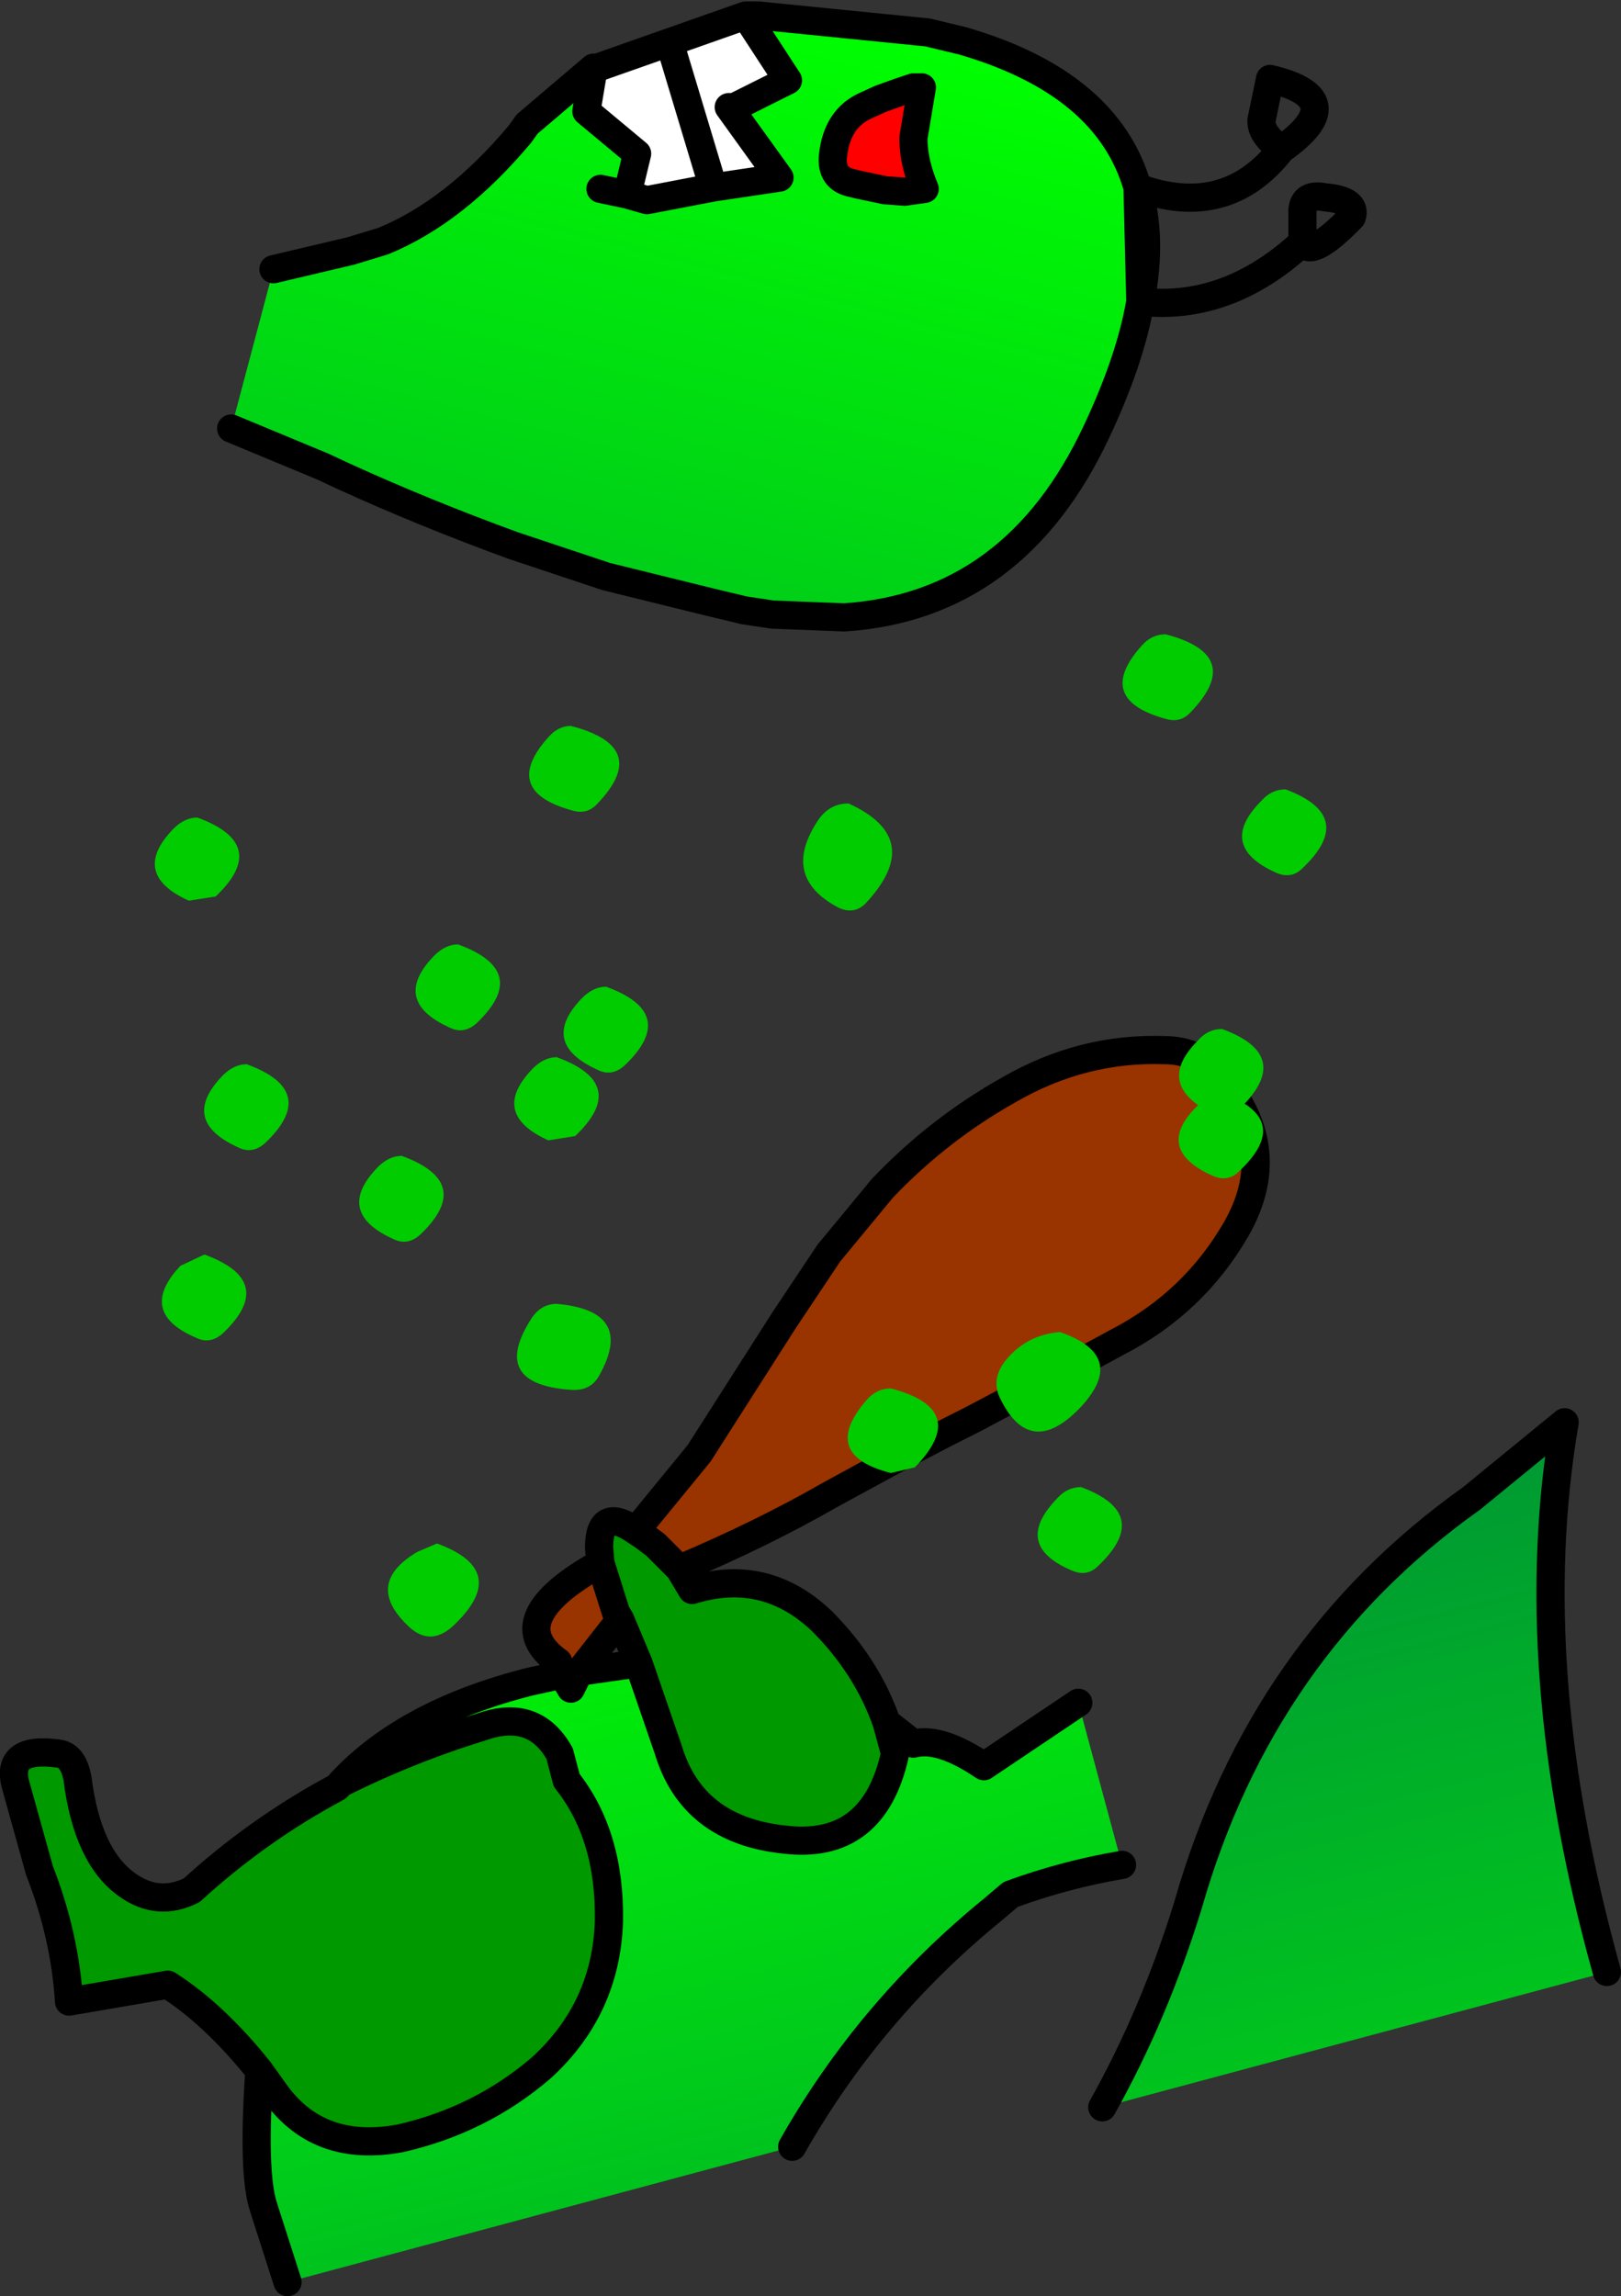
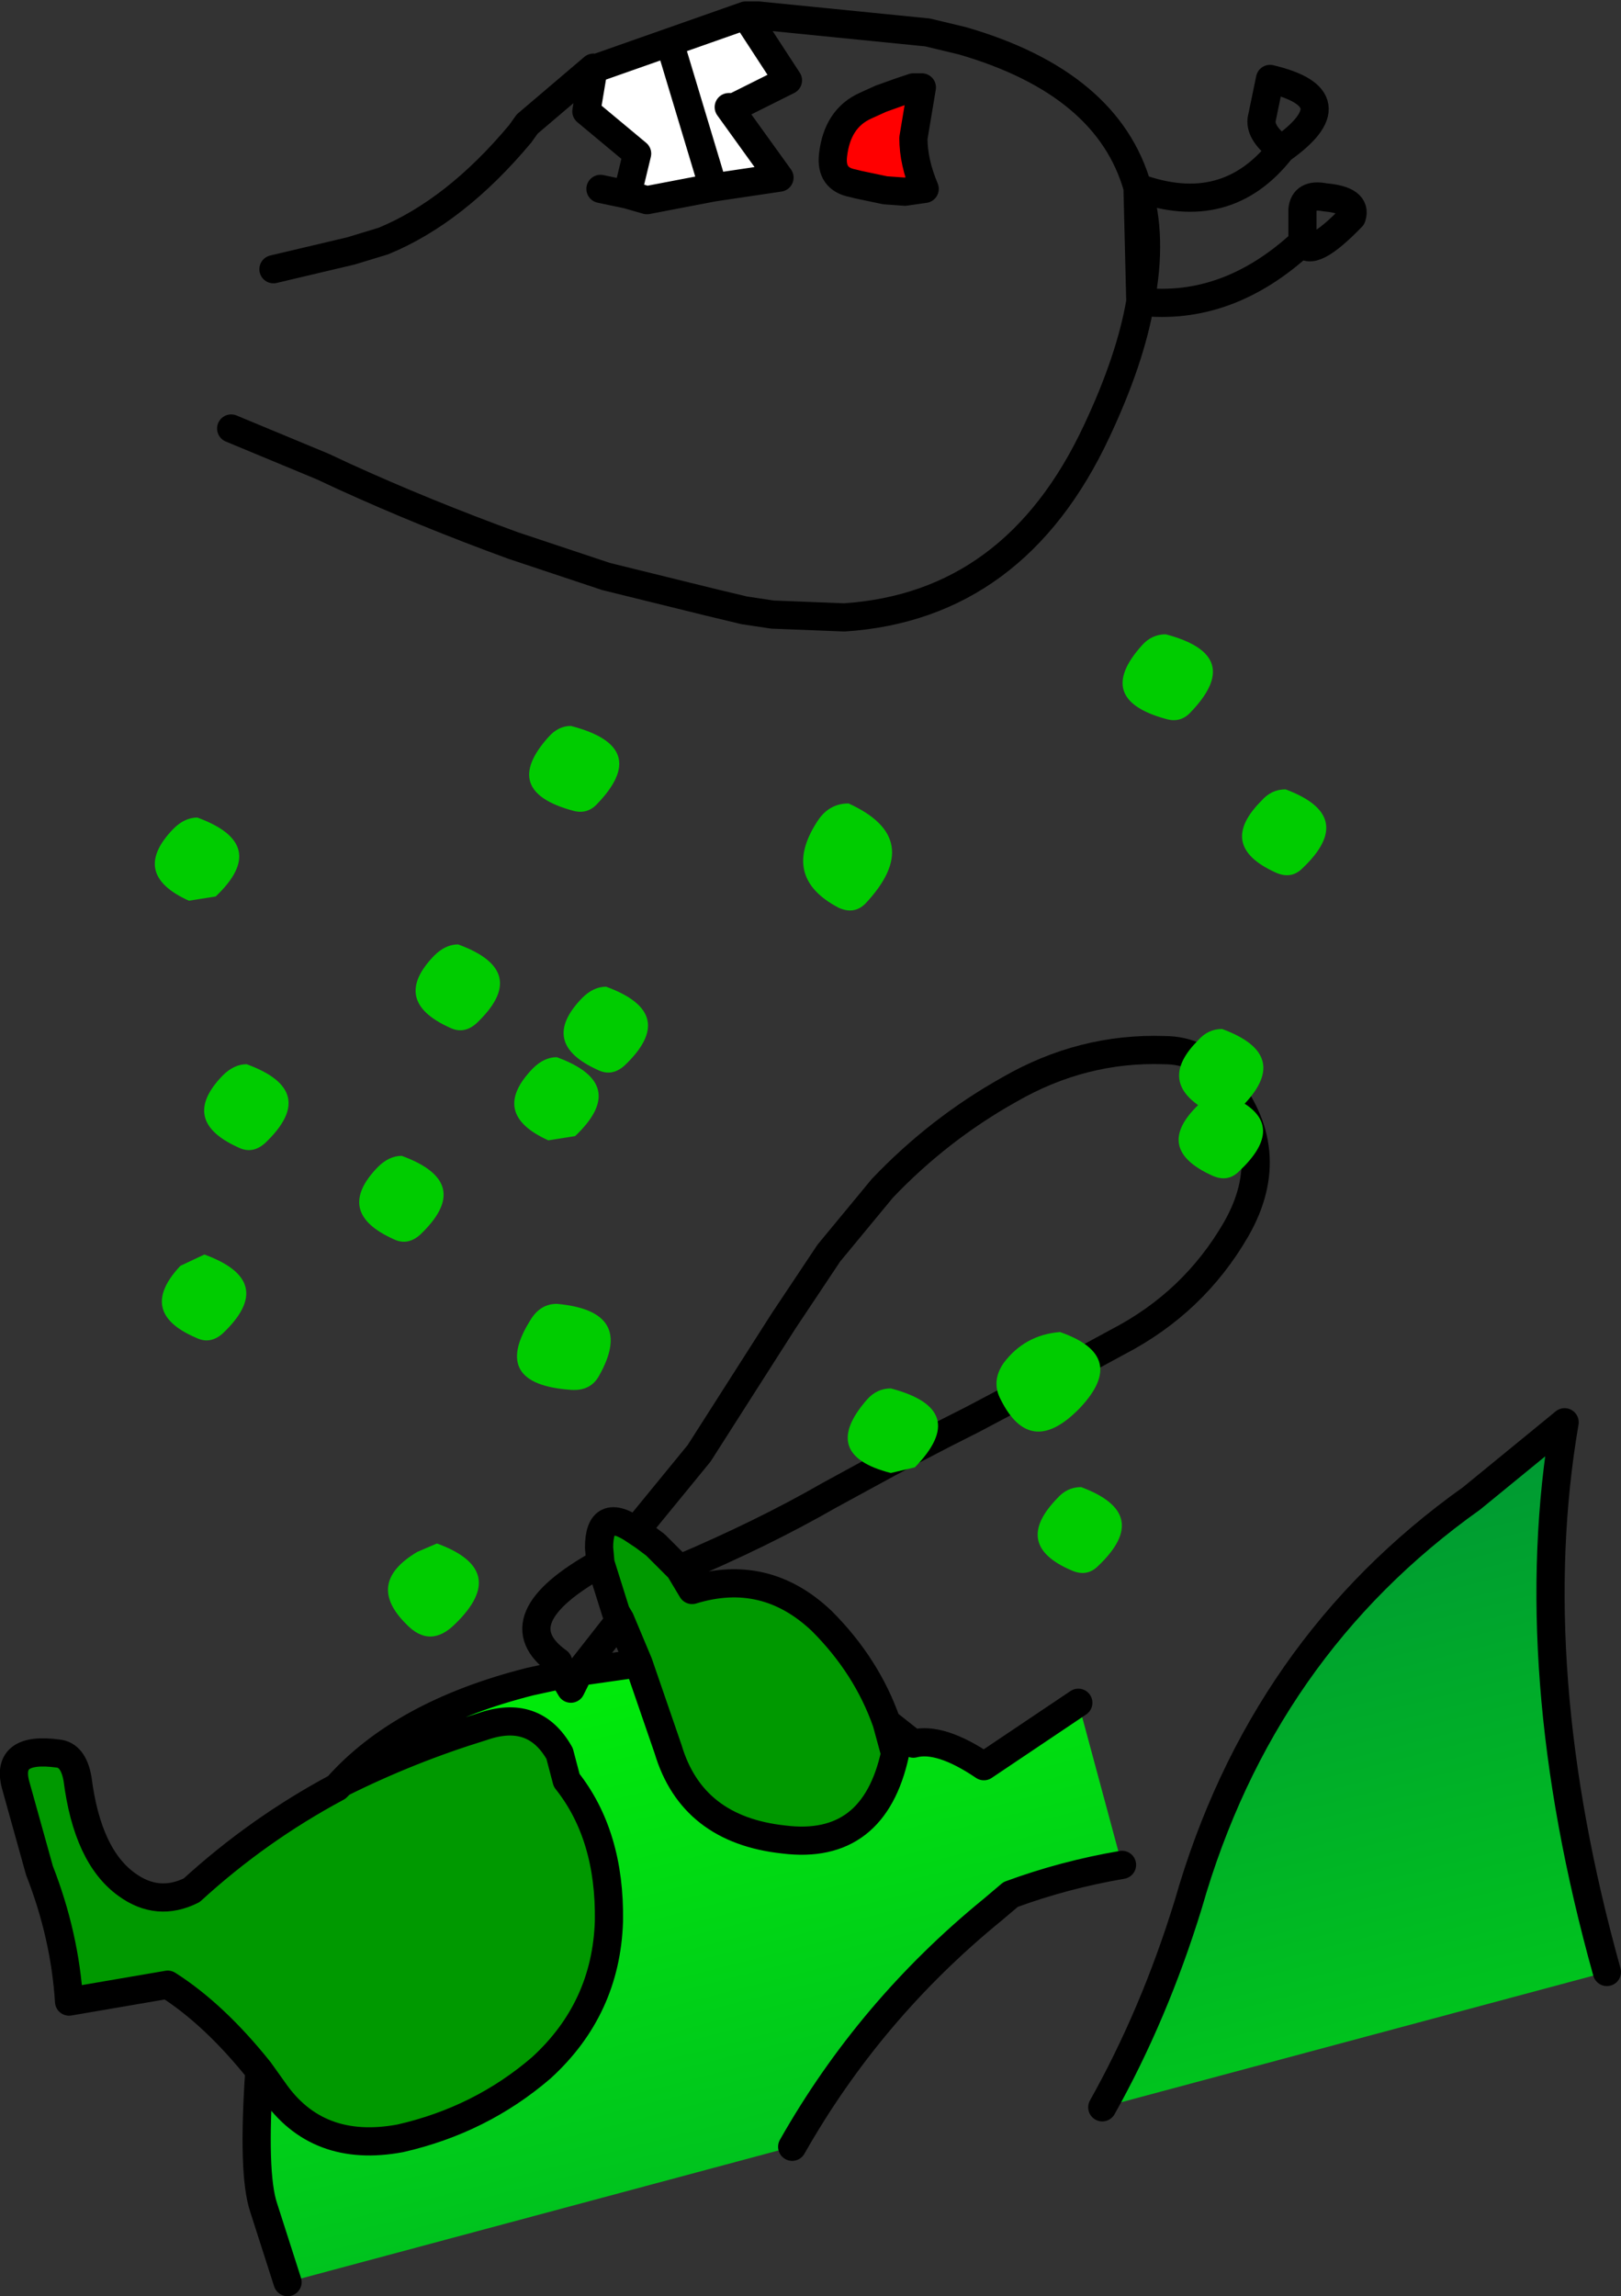
<svg xmlns="http://www.w3.org/2000/svg" height="81.45px" width="57.5px">
  <rect width="100%" height="100%" fill="#333333" stroke="none" />
  <g transform="matrix(1.0, 0.0, 0.0, 1.0, 31.85, 49.05)">
-     <path d="M-9.3 5.25 L-7.05 2.5 -4.05 -2.2 -2.45 -4.6 -0.55 -6.9 Q1.45 -9.0 3.95 -10.4 6.55 -11.9 9.45 -11.8 10.75 -11.8 11.5 -10.75 13.6 -8.25 12.0 -5.45 10.5 -2.85 7.8 -1.45 L6.05 -0.5 2.65 1.3 Q0.65 2.3 -1.35 3.4 L-2.45 4.0 Q-4.8 5.35 -7.75 6.6 L-8.6 5.75 -9.0 5.45 -9.3 5.25 M-11.9 10.35 L-12.05 9.9 Q-14.15 8.4 -10.55 6.4 L-10.0 8.15 -9.85 8.4 -11.3 10.25 -11.6 10.85 -11.9 10.35" fill="#993300" fill-rule="evenodd" stroke="none" />
    <path d="M-0.4 12.05 L0.55 12.8 Q1.5 12.55 3.05 13.6 L6.4 11.35 7.95 17.1 Q5.9 17.45 4.0 18.15 L3.35 18.7 Q-1.0 22.25 -3.75 27.1 L-21.65 31.9 -22.5 29.25 Q-22.9 28.05 -22.65 24.4 L-22.15 25.1 Q-20.6 27.35 -17.65 26.8 -14.8 26.15 -12.65 24.3 -10.35 22.2 -10.25 19.1 -10.2 16.05 -11.75 14.1 L-12.0 13.15 Q-12.9 11.55 -14.75 12.2 -17.35 13.0 -19.75 14.2 L-19.9 14.35 Q-17.6 11.75 -13.05 10.6 L-11.9 10.35 -11.6 10.85 -11.3 10.25 -9.2 9.95 -8.15 13.0 Q-7.3 15.85 -4.05 16.2 -0.85 16.6 -0.1 13.15 L-0.4 12.05" fill="url(#gradient0)" fill-rule="evenodd" stroke="none" />
    <path d="M-9.3 5.25 L-9.0 5.45 -8.6 5.75 -7.75 6.6 -7.3 7.35 Q-4.7 6.55 -2.7 8.45 -1.1 10.05 -0.4 12.05 L-0.1 13.15 Q-0.85 16.6 -4.05 16.2 -7.3 15.85 -8.15 13.0 L-9.2 9.95 -9.85 8.4 -10.0 8.15 -10.55 6.4 -10.6 5.85 Q-10.6 4.35 -9.3 5.25 M-22.65 24.4 Q-24.25 22.4 -25.9 21.35 L-29.4 21.95 Q-29.55 19.6 -30.45 17.3 L-31.3 14.25 Q-31.65 12.9 -29.8 13.15 -29.25 13.2 -29.1 14.05 -28.75 16.8 -27.35 17.8 -26.25 18.6 -25.05 18.0 -22.7 15.85 -19.9 14.35 L-19.75 14.2 Q-17.35 13.0 -14.75 12.2 -12.9 11.55 -12.0 13.15 L-11.75 14.1 Q-10.2 16.05 -10.25 19.1 -10.35 22.2 -12.65 24.3 -14.8 26.15 -17.65 26.8 -20.6 27.35 -22.15 25.1 L-22.65 24.4" fill="#009900" fill-rule="evenodd" stroke="none" />
    <path d="M-7.75 6.6 Q-4.8 5.35 -2.45 4.0 L-1.35 3.4 Q0.65 2.3 2.65 1.3 L6.05 -0.5 7.8 -1.45 Q10.5 -2.85 12.0 -5.45 13.6 -8.25 11.5 -10.75 10.75 -11.8 9.45 -11.8 6.55 -11.9 3.95 -10.4 1.45 -9.0 -0.55 -6.9 L-2.45 -4.6 -4.05 -2.2 -7.05 2.5 -9.3 5.25 -9.0 5.45 -8.6 5.75 -7.75 6.6 -7.3 7.35 Q-4.7 6.55 -2.7 8.45 -1.1 10.05 -0.4 12.05 L0.55 12.8 Q1.5 12.55 3.05 13.6 L6.4 11.35 M7.95 17.1 Q5.9 17.45 4.0 18.15 L3.35 18.7 Q-1.0 22.25 -3.75 27.1 M-21.65 31.9 L-22.5 29.25 Q-22.9 28.05 -22.65 24.4 -24.25 22.4 -25.9 21.35 L-29.4 21.95 Q-29.55 19.6 -30.45 17.3 L-31.3 14.25 Q-31.65 12.9 -29.8 13.15 -29.25 13.2 -29.1 14.05 -28.75 16.8 -27.35 17.8 -26.25 18.6 -25.05 18.0 -22.7 15.85 -19.9 14.35 -17.6 11.75 -13.05 10.6 L-11.9 10.35 -12.05 9.9 Q-14.15 8.4 -10.55 6.4 L-10.6 5.85 Q-10.6 4.35 -9.3 5.25 M-9.85 8.4 L-9.2 9.95 -8.15 13.0 Q-7.3 15.85 -4.05 16.2 -0.85 16.6 -0.1 13.15 L-0.4 12.05 M-19.9 14.35 L-19.75 14.2 Q-17.35 13.0 -14.75 12.2 -12.9 11.55 -12.0 13.15 L-11.75 14.1 Q-10.2 16.05 -10.25 19.1 -10.35 22.2 -12.65 24.3 -14.8 26.15 -17.65 26.8 -20.6 27.35 -22.15 25.1 L-22.65 24.4 M-11.3 10.25 L-11.6 10.85 -11.9 10.35 M-11.3 10.25 L-9.85 8.4 -10.0 8.15 -10.55 6.4 M-9.2 9.95 L-11.3 10.25" fill="none" stroke="#000000" stroke-linecap="round" stroke-linejoin="round" stroke-width="1.0" />
    <path d="M7.25 25.7 Q9.1 22.4 10.3 18.5 12.9 9.4 20.35 4.1 L23.65 1.4 Q22.15 10.15 25.15 20.9 L7.25 25.7" fill="url(#gradient1)" fill-rule="evenodd" stroke="none" />
    <path d="M7.25 25.7 Q9.1 22.4 10.3 18.5 12.9 9.4 20.35 4.1 L23.65 1.4 Q22.15 10.15 25.15 20.9" fill="none" stroke="#000000" stroke-linecap="round" stroke-linejoin="round" stroke-width="1.0" />
-     <path d="M8.6 -38.35 Q8.25 -36.3 7.05 -33.75 4.15 -27.55 -1.9 -27.15 L-4.45 -27.25 -5.45 -27.4 -6.7 -27.7 -10.35 -28.6 -13.65 -29.7 Q-16.8 -30.85 -19.65 -32.15 L-20.4 -32.5 -23.65 -33.85 -22.15 -39.5 -19.4 -40.15 -18.25 -40.5 Q-15.7 -41.55 -13.4 -44.3 L-13.15 -44.65 -10.8 -46.65 -10.8 -46.6 -11.05 -45.1 -9.25 -43.6 -9.6 -42.15 -8.9 -41.95 -6.55 -42.4 -4.2 -42.75 -6.0 -45.25 -5.8 -45.25 -3.9 -46.2 -5.4 -48.5 -4.95 -48.5 1.05 -47.9 2.3 -47.6 Q7.45 -46.1 8.5 -42.4 9.05 -40.65 8.6 -38.35 M0.25 -42.25 L0.95 -42.35 Q0.55 -43.3 0.55 -44.15 L0.85 -45.95 0.55 -45.95 0.1 -45.8 -0.6 -45.55 -1.15 -45.3 Q-2.15 -44.85 -2.3 -43.55 -2.4 -42.7 -1.6 -42.55 L-1.4 -42.5 -0.45 -42.3 0.25 -42.25 M-10.55 -42.35 L-9.6 -42.15 -10.55 -42.35" fill="url(#gradient2)" fill-rule="evenodd" stroke="none" />
    <path d="M-10.8 -46.6 L-8.1 -47.55 -5.4 -48.5 -3.9 -46.2 -5.8 -45.25 -6.0 -45.25 -4.2 -42.75 -6.55 -42.4 -8.9 -41.95 -9.6 -42.15 -9.25 -43.6 -11.05 -45.1 -10.8 -46.6 M-8.1 -47.55 L-6.55 -42.4 -8.1 -47.55" fill="#ffffff" fill-rule="evenodd" stroke="none" />
    <path d="M0.25 -42.25 L-0.45 -42.3 -1.4 -42.5 -1.6 -42.55 Q-2.4 -42.7 -2.3 -43.55 -2.15 -44.85 -1.15 -45.3 L-0.6 -45.55 0.1 -45.8 0.55 -45.95 0.85 -45.95 0.55 -44.15 Q0.55 -43.3 0.95 -42.35 L0.25 -42.25" fill="#ff0000" fill-rule="evenodd" stroke="none" />
    <path d="M8.6 -38.35 Q11.7 -38.0 14.35 -40.45 L14.35 -41.6 Q14.4 -42.2 15.15 -42.05 16.3 -41.95 16.1 -41.35 14.65 -39.85 14.35 -40.45 M8.6 -38.35 Q8.25 -36.3 7.05 -33.75 4.15 -27.55 -1.9 -27.15 L-4.45 -27.25 -5.45 -27.4 -6.7 -27.7 -10.35 -28.6 -13.65 -29.7 Q-16.8 -30.85 -19.65 -32.15 L-20.4 -32.5 -23.65 -33.85 M-22.15 -39.5 L-19.4 -40.15 -18.25 -40.5 Q-15.7 -41.55 -13.4 -44.3 L-13.15 -44.65 -10.8 -46.65 M-10.8 -46.6 L-8.1 -47.55 -5.4 -48.5 -4.95 -48.5 1.05 -47.9 2.3 -47.6 Q7.45 -46.1 8.5 -42.4 11.65 -41.25 13.6 -43.75 12.85 -44.3 12.9 -44.8 L13.2 -46.25 Q16.15 -45.55 13.6 -43.75 M-10.8 -46.6 L-11.05 -45.1 -9.25 -43.6 -9.6 -42.15 -8.9 -41.95 -6.55 -42.4 -8.1 -47.55 M0.25 -42.25 L-0.45 -42.3 -1.4 -42.5 -1.6 -42.55 Q-2.4 -42.7 -2.3 -43.55 -2.15 -44.85 -1.15 -45.3 L-0.6 -45.55 0.1 -45.8 0.55 -45.95 0.85 -45.95 0.55 -44.15 Q0.55 -43.3 0.95 -42.35 L0.25 -42.25 M-9.6 -42.15 L-10.55 -42.35 M-5.4 -48.5 L-3.9 -46.2 -5.8 -45.25 -6.0 -45.25 -4.2 -42.75 -6.55 -42.4 M8.5 -42.4 Q9.05 -40.65 8.6 -38.35 Z" fill="none" stroke="#000000" stroke-linecap="round" stroke-linejoin="round" stroke-width="1.0" />
    <path d="M9.5 -26.55 Q12.35 -25.8 10.35 -23.75 10.0 -23.4 9.5 -23.55 6.95 -24.25 8.65 -26.15 9.0 -26.55 9.5 -26.55 M14.35 -18.25 Q13.95 -17.85 13.4 -18.1 11.3 -19.05 12.9 -20.65 13.25 -21.05 13.75 -21.05 16.3 -20.1 14.35 -18.25 M5.75 -1.8 Q8.2 -0.95 6.45 0.9 4.7 2.7 3.65 0.6 3.3 -0.05 3.75 -0.7 4.5 -1.7 5.75 -1.8 M12.1 -7.5 Q11.7 -7.1 11.15 -7.35 9.05 -8.3 10.65 -9.85 9.3 -10.8 10.65 -12.15 11.0 -12.55 11.5 -12.55 13.95 -11.65 12.3 -9.9 13.7 -9.0 12.1 -7.5 M7.1 6.5 Q6.7 6.9 6.15 6.65 4.05 5.75 5.65 4.1 6.0 3.7 6.5 3.7 9.05 4.65 7.1 6.5 M-24.85 -20.05 Q-22.25 -19.1 -24.2 -17.25 L-25.15 -17.1 Q-27.25 -18.05 -25.7 -19.65 -25.3 -20.05 -24.85 -20.05 M-23.95 -1.75 Q-24.4 -1.35 -24.9 -1.6 -27.0 -2.5 -25.45 -4.15 L-24.6 -4.55 Q-22.0 -3.6 -23.95 -1.75 M-23.1 -11.3 Q-20.5 -10.35 -22.45 -8.5 -22.9 -8.1 -23.4 -8.35 -25.5 -9.3 -23.95 -10.9 -23.55 -11.3 -23.1 -11.3 M-1.15 -17.0 Q-1.55 -16.6 -2.1 -16.85 -4.2 -17.95 -2.8 -20.0 -2.4 -20.55 -1.75 -20.55 1.0 -19.3 -1.15 -17.0 M-10.35 -14.05 Q-7.75 -13.1 -9.7 -11.25 -10.15 -10.85 -10.65 -11.1 -12.75 -12.05 -11.2 -13.65 -10.8 -14.05 -10.35 -14.05 M-14.95 -12.75 Q-15.4 -12.35 -15.9 -12.6 -18.0 -13.55 -16.45 -15.15 -16.05 -15.55 -15.6 -15.55 -13.0 -14.6 -14.95 -12.75 M-11.6 -23.3 Q-8.7 -22.55 -10.7 -20.5 -11.05 -20.15 -11.55 -20.3 -14.1 -21.0 -12.4 -22.9 -12.05 -23.3 -11.6 -23.3 M-11.45 -8.75 L-12.4 -8.6 Q-14.5 -9.55 -12.95 -11.15 -12.55 -11.55 -12.1 -11.55 -9.5 -10.6 -11.45 -8.75 M-17.6 -8.05 Q-15.0 -7.1 -16.95 -5.25 -17.4 -4.85 -17.9 -5.1 -20.0 -6.05 -18.45 -7.65 -18.05 -8.05 -17.6 -8.05 M-12.1 -2.8 Q-9.3 -2.55 -10.6 -0.25 -10.9 0.3 -11.6 0.25 -14.45 0.05 -13.05 -2.2 -12.7 -2.8 -12.1 -2.8 M-15.7 8.55 Q-16.6 9.45 -17.45 8.55 -18.9 7.1 -17.05 6.0 L-16.35 5.7 Q-13.75 6.65 -15.7 8.55 M-1.1 0.6 Q-0.75 0.2 -0.25 0.2 2.6 0.95 0.6 3.0 L-0.25 3.2 Q-2.8 2.55 -1.1 0.6" fill="#00cc00" fill-rule="evenodd" stroke="none" />
  </g>
  <defs>
    <linearGradient gradientTransform="matrix(-0.007, -0.027, 0.039, -0.01, 5.8, 20.65)" gradientUnits="userSpaceOnUse" id="gradient0" spreadMethod="pad" x1="-819.2" x2="819.2">
      <stop offset="0.0" stop-color="#009933" />
      <stop offset="1.0" stop-color="#00ff00" />
    </linearGradient>
    <linearGradient gradientTransform="matrix(0.007, 0.027, -0.039, 0.01, -2.3, 32.15)" gradientUnits="userSpaceOnUse" id="gradient1" spreadMethod="pad" x1="-819.2" x2="819.2">
      <stop offset="0.0" stop-color="#009933" />
      <stop offset="1.0" stop-color="#00ff00" />
    </linearGradient>
    <linearGradient gradientTransform="matrix(0.007, -0.027, 0.039, 0.01, -27.3, -31.8)" gradientUnits="userSpaceOnUse" id="gradient2" spreadMethod="pad" x1="-819.2" x2="819.2">
      <stop offset="0.0" stop-color="#009933" />
      <stop offset="1.0" stop-color="#00ff00" />
    </linearGradient>
  </defs>
</svg>